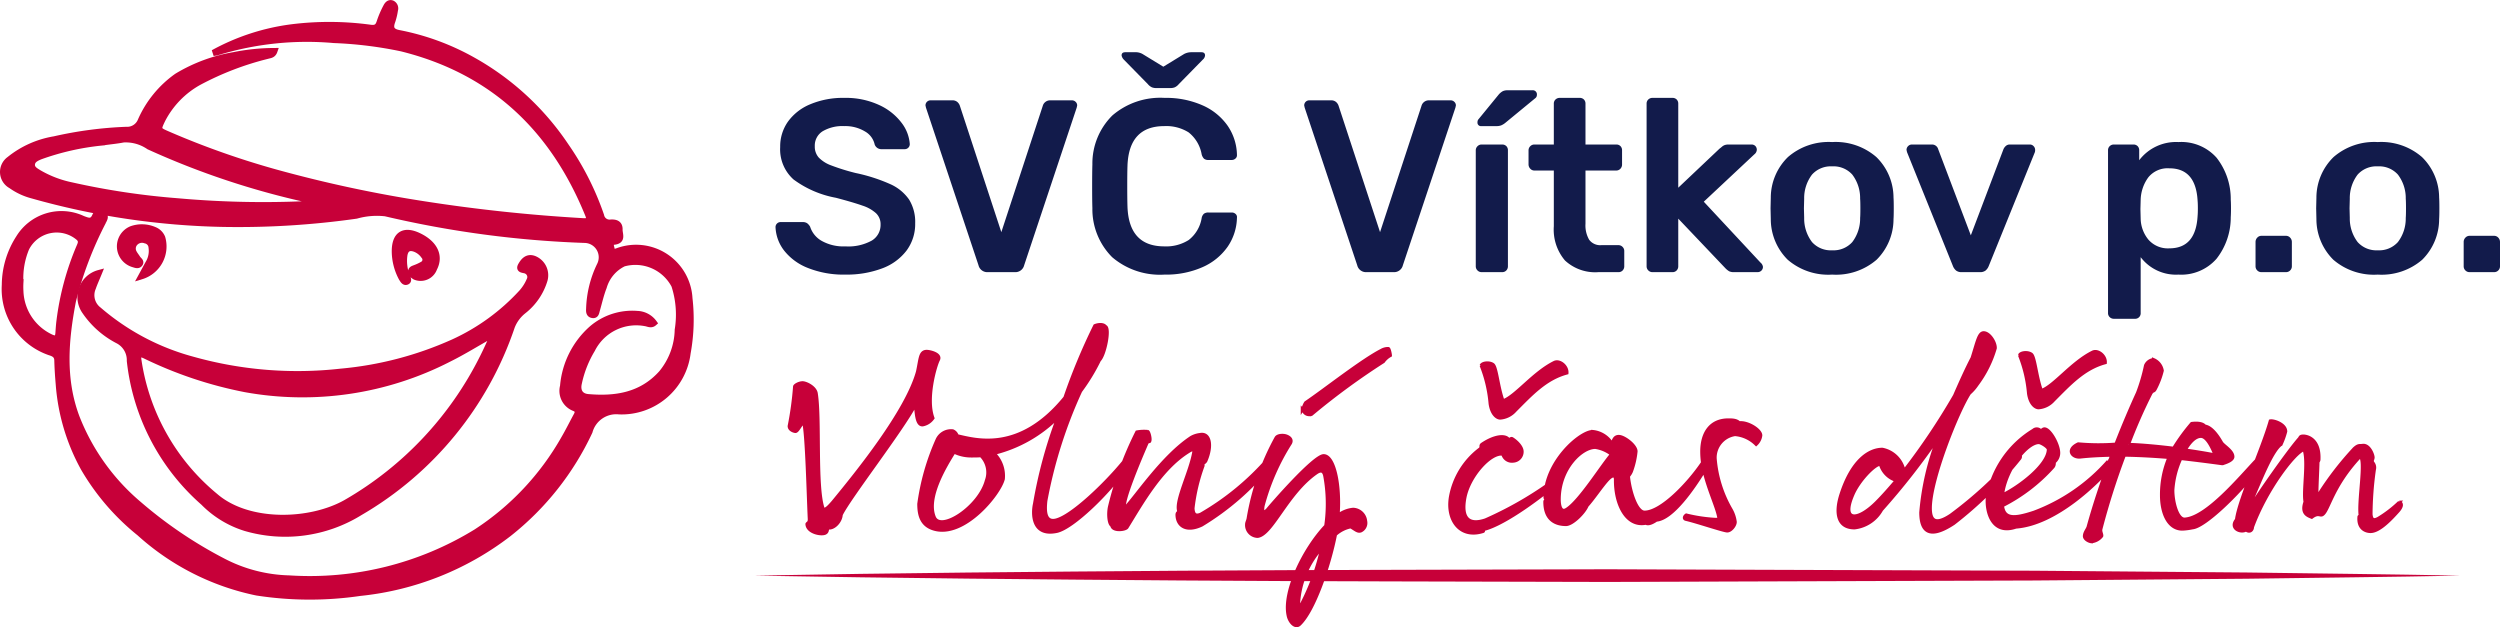
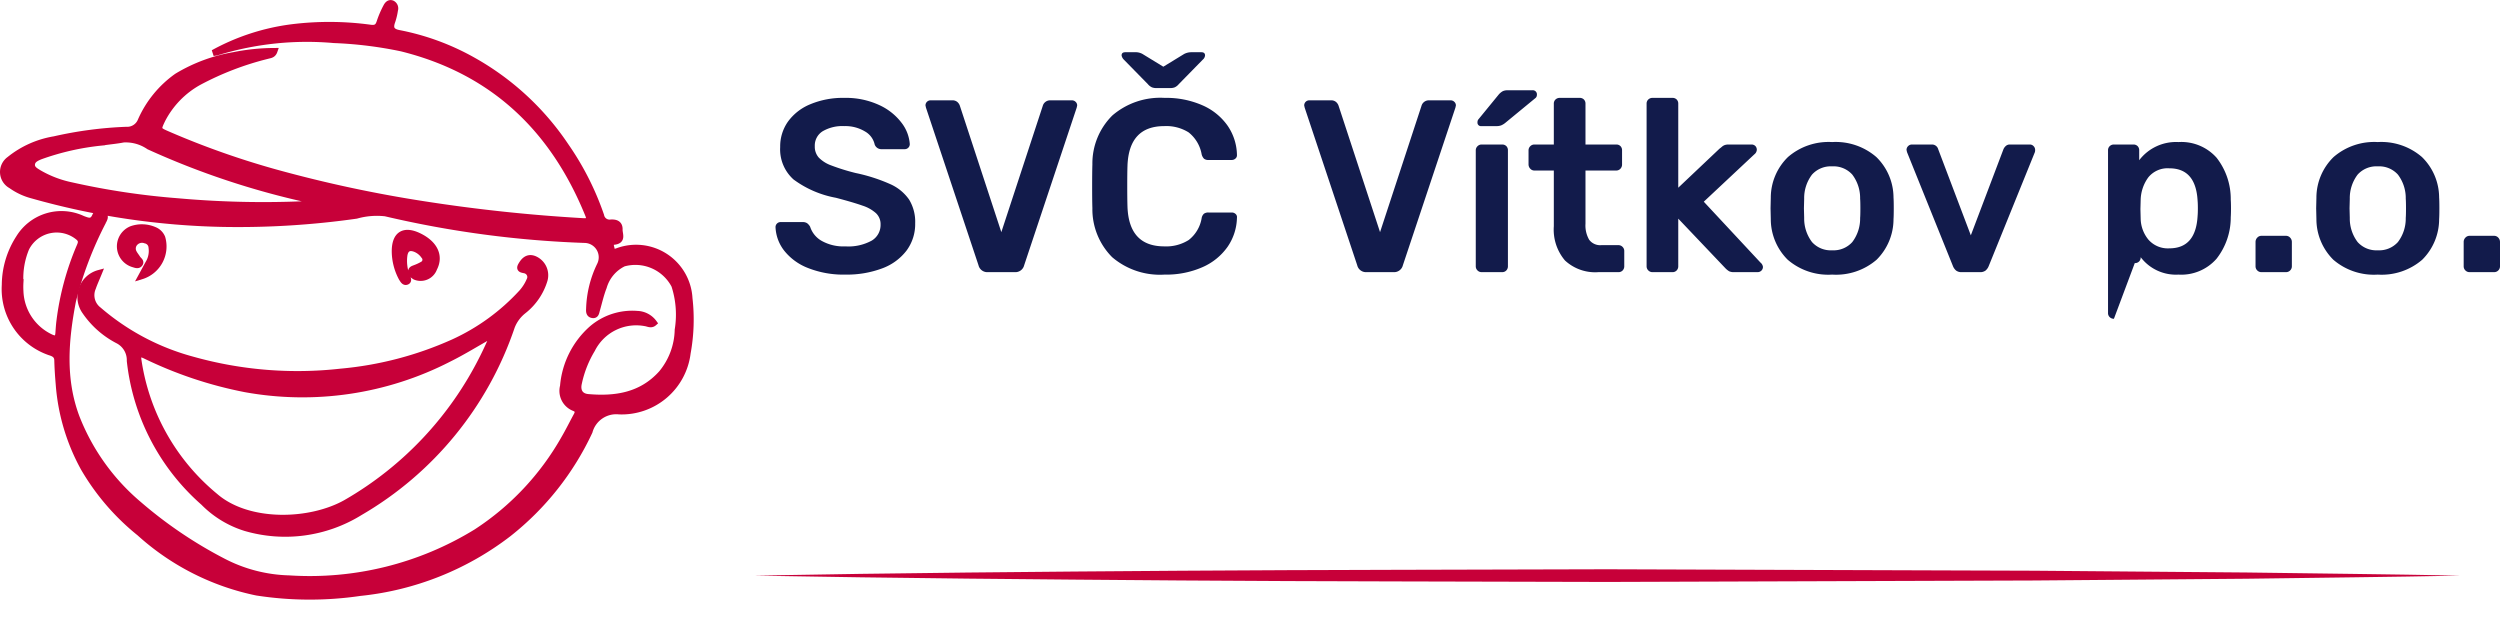
<svg xmlns="http://www.w3.org/2000/svg" width="203.714" height="51.119" viewBox="0 0 203.714 51.119">
  <defs>
    <style>.a,.c,.d{fill:#c70039;}.a,.c{stroke:#c70039;}.a{stroke-width:0.5px;}.b{fill:#121b4b;}.c{stroke-width:0.25px;}</style>
  </defs>
  <g transform="translate(-374.526 -18.824)">
    <g transform="translate(156.804 -306.188)">
      <path class="a" d="M235.1,329.325a18.016,18.016,0,0,1,6.377-2.084,24.728,24.728,0,0,1,6.408.033c.449.064.65-.053.779-.478a7.932,7.932,0,0,1,.521-1.214c.091-.181.242-.388.494-.287a.449.449,0,0,1,.222.541,5.045,5.045,0,0,1-.219.919c-.208.569-.045.842.563.957a20.059,20.059,0,0,1,6.013,2.211,22.067,22.067,0,0,1,7.573,6.992,23.007,23.007,0,0,1,2.87,5.666.7.7,0,0,0,.783.569c.4-.026.736.077.721.564-.012.382.308.917-.459.994-.378.038-.24.365-.186.606.07.314.25.24.476.165a4.353,4.353,0,0,1,5.864,3.845,15.141,15.141,0,0,1-.15,4.456,5.417,5.417,0,0,1-5.575,4.75,2.255,2.255,0,0,0-2.417,1.649,22.959,22.959,0,0,1-6.6,8.329,23.825,23.825,0,0,1-12.094,4.814,28.15,28.15,0,0,1-8.416-.032,20.348,20.348,0,0,1-9.557-4.849,19.107,19.107,0,0,1-4.542-5.276,16.667,16.667,0,0,1-2.037-6.839c-.056-.649-.1-1.3-.116-1.95-.008-.447-.314-.565-.636-.666a5.439,5.439,0,0,1-3.642-5.481,7.125,7.125,0,0,1,1.14-3.819,4.069,4.069,0,0,1,5.208-1.561c.417.154.773.328,1.015-.248.106-.251.379-.255.6-.137.306.16.144.379.049.59a29.863,29.863,0,0,0-2.464,6.469c-.615,3.184-.887,6.373.3,9.515a17.707,17.707,0,0,0,5.05,7.055,35.416,35.416,0,0,0,6.818,4.626,12.3,12.3,0,0,0,5.443,1.428,25.915,25.915,0,0,0,15.249-3.778,22.011,22.011,0,0,0,7.154-7.6c.361-.616.676-1.26,1.019-1.887.159-.291.157-.484-.206-.629a1.5,1.5,0,0,1-.887-1.773,7.023,7.023,0,0,1,2.347-4.684,5.053,5.053,0,0,1,3.687-1.2,1.757,1.757,0,0,1,1.373.728c-.223.2-.457.064-.654.028a4.018,4.018,0,0,0-4.39,2.138,8.846,8.846,0,0,0-1.083,2.748c-.146.636.121,1.078.753,1.134,2.266.2,4.374-.137,5.994-1.944a5.744,5.744,0,0,0,1.318-3.543,7.709,7.709,0,0,0-.276-3.614,3.587,3.587,0,0,0-4.142-1.79,3.075,3.075,0,0,0-1.617,1.925c-.237.6-.378,1.245-.559,1.87-.058.2-.072.459-.371.4-.265-.051-.268-.283-.255-.5a8.682,8.682,0,0,1,.888-3.582,1.421,1.421,0,0,0-1.207-2.035,83.3,83.3,0,0,1-16.284-2.17,6.177,6.177,0,0,0-2.366.192,68.222,68.222,0,0,1-10.813.673,61.385,61.385,0,0,1-15.613-2.323,5.234,5.234,0,0,1-1.705-.8,1.258,1.258,0,0,1-.127-2.133,7.853,7.853,0,0,1,3.644-1.63,31.789,31.789,0,0,1,5.868-.774,1.192,1.192,0,0,0,1.174-.742,8.732,8.732,0,0,1,2.957-3.623,13.264,13.264,0,0,1,4.644-1.723,16.926,16.926,0,0,1,3.292-.335c-.119.343-.377.33-.576.392a24.1,24.1,0,0,0-5.577,2.141,7.351,7.351,0,0,0-2.985,3.078c-.377.788-.375.819.417,1.163a67.665,67.665,0,0,0,8.916,3.148,106.266,106.266,0,0,0,12.081,2.581q6.392.993,12.844,1.364c.546.032.625-.1.43-.573-2.854-7-7.776-11.676-15.2-13.516a32.729,32.729,0,0,0-5.5-.678,24.96,24.96,0,0,0-9.473.985A2.584,2.584,0,0,1,235.1,329.325Zm8.995,12.249c-.474-.112-.814-.2-1.156-.273a64.97,64.97,0,0,1-13.075-4.345,3.349,3.349,0,0,0-2.083-.585c-.576.113-1.165.159-1.746.25a20.894,20.894,0,0,0-5.025,1.135c-.312.132-.665.279-.689.661-.022.357.312.524.577.689a8.823,8.823,0,0,0,2.639,1.009,60.87,60.87,0,0,0,8.65,1.3A78.4,78.4,0,0,0,244.091,341.575Zm-24.712,6.431a6.377,6.377,0,0,0,0,.755,4.31,4.31,0,0,0,2.487,3.739c.417.191.583.085.615-.344.025-.334.044-.67.088-1a22.438,22.438,0,0,1,1.612-6c.115-.266.251-.515-.053-.79a2.779,2.779,0,0,0-4.274.875A6.321,6.321,0,0,0,219.38,348.005Z" transform="translate(0 0)" />
      <path class="a" d="M269.354,491.156c-.194.477-.36.832-.485,1.2a1.507,1.507,0,0,0,.469,1.8,19.448,19.448,0,0,0,7.623,4.046,31.618,31.618,0,0,0,12.108.99,28.549,28.549,0,0,0,9.163-2.395,17.307,17.307,0,0,0,5.577-4.047,3.657,3.657,0,0,0,.642-1.006.558.558,0,0,0-.228-.76c-.18-.127-.708-.025-.463-.458.205-.363.519-.741,1.078-.523a1.437,1.437,0,0,1,.835,1.711,5.033,5.033,0,0,1-1.71,2.513,3.036,3.036,0,0,0-.958,1.29,27.8,27.8,0,0,1-12.377,15.143,11.559,11.559,0,0,1-9.33,1.266,8.2,8.2,0,0,1-3.414-2.081,17.918,17.918,0,0,1-6-11.538,1.789,1.789,0,0,0-.972-1.656,7.291,7.291,0,0,1-2.67-2.359A2.023,2.023,0,0,1,269.354,491.156Zm32.206,4.935c-1.318.723-2.465,1.453-3.683,2.055a26.094,26.094,0,0,1-16.591,2.465,33.054,33.054,0,0,1-8.164-2.733c-.481-.225-.611-.1-.541.39a17.689,17.689,0,0,0,6.246,11.065c2.71,2.355,7.79,2.186,10.713.508a28.134,28.134,0,0,0,11.084-11.768C300.936,497.463,301.209,496.834,301.56,496.09Z" transform="translate(-43.58 -143.891)" />
      <path class="a" d="M470.883,475.129c-.007-1.4.742-1.866,2-1.243s1.725,1.612,1.2,2.618a1.165,1.165,0,0,1-1.543.681c-.168-.1-.333-.215-.326-.427s.209-.233.359-.3a3.865,3.865,0,0,0,.564-.266.442.442,0,0,0,.125-.7,1.579,1.579,0,0,0-.728-.578c-.488-.18-.778-.01-.87.488a3.443,3.443,0,0,0,.195,1.73c.049.148.2.358.01.45-.211.1-.32-.132-.423-.284A4.663,4.663,0,0,1,470.883,475.129Z" transform="translate(-220.989 -129.622)" />
      <path class="a" d="M295.209,473.976c.248-.455.442-.822.646-1.183a1.947,1.947,0,0,0,.191-1.162.619.619,0,0,0-.5-.58.783.783,0,0,0-.868.213.691.691,0,0,0-.093.77c.082.168.209.314.308.475s.345.272.169.472c-.14.159-.359.049-.537,0a1.516,1.516,0,0,1-.123-2.844,2.534,2.534,0,0,1,1.847.055,1.149,1.149,0,0,1,.663.642A2.541,2.541,0,0,1,295.209,473.976Z" transform="translate(-65.971 -126.451)" />
    </g>
-     <path class="b" d="M6.42.2A7.849,7.849,0,0,1,3.36-.34,4.575,4.575,0,0,1,1.42-1.76a3.331,3.331,0,0,1-.7-1.9.407.407,0,0,1,.12-.3.407.407,0,0,1,.3-.12H2.92a.646.646,0,0,1,.37.09.924.924,0,0,1,.25.29,2.039,2.039,0,0,0,.92,1.14,3.613,3.613,0,0,0,1.96.46,3.949,3.949,0,0,0,2.14-.47,1.482,1.482,0,0,0,.72-1.31,1.228,1.228,0,0,0-.37-.92,3.022,3.022,0,0,0-1.1-.62q-.73-.26-2.17-.64A8.33,8.33,0,0,1,2.19-7.55,3.292,3.292,0,0,1,1.1-10.2a3.5,3.5,0,0,1,.63-2.06,4.209,4.209,0,0,1,1.82-1.42,6.868,6.868,0,0,1,2.77-.52,6.465,6.465,0,0,1,2.84.58,4.747,4.747,0,0,1,1.83,1.45,3.206,3.206,0,0,1,.67,1.73.407.407,0,0,1-.12.3.407.407,0,0,1-.3.12H9.38a.58.58,0,0,1-.58-.38A1.62,1.62,0,0,0,8-11.47a3.084,3.084,0,0,0-1.68-.43,3.182,3.182,0,0,0-1.76.42,1.369,1.369,0,0,0-.64,1.22,1.333,1.333,0,0,0,.32.92,2.691,2.691,0,0,0,1.01.64,17.148,17.148,0,0,0,1.99.62,13.834,13.834,0,0,1,2.81.9A3.69,3.69,0,0,1,11.6-5.92a3.465,3.465,0,0,1,.5,1.94,3.622,3.622,0,0,1-.71,2.23,4.41,4.41,0,0,1-2,1.45A8.181,8.181,0,0,1,6.42.2ZM18.02,0a.734.734,0,0,1-.76-.56L12.98-13.4l-.04-.18a.407.407,0,0,1,.12-.3.407.407,0,0,1,.3-.12h1.76a.6.6,0,0,1,.41.13.7.7,0,0,1,.21.31l3.38,10.3,3.38-10.3a.6.6,0,0,1,.2-.3.615.615,0,0,1,.42-.14h1.76a.418.418,0,0,1,.29.12.391.391,0,0,1,.13.3l-.04.18L20.98-.56a.734.734,0,0,1-.76.56Zm14.4.2a5.994,5.994,0,0,1-4.27-1.42,5.537,5.537,0,0,1-1.61-4q-.02-.54-.02-1.76,0-1.24.02-1.8a5.506,5.506,0,0,1,1.63-3.99,5.982,5.982,0,0,1,4.25-1.43,7.328,7.328,0,0,1,3.1.61,4.888,4.888,0,0,1,2.04,1.66,4.334,4.334,0,0,1,.76,2.37v.04a.341.341,0,0,1-.13.27.438.438,0,0,1-.29.11H36a.552.552,0,0,1-.36-.1.768.768,0,0,1-.2-.38,2.919,2.919,0,0,0-1.06-1.77,3.432,3.432,0,0,0-1.98-.51q-2.88,0-3,3.22-.02.54-.02,1.66t.02,1.7q.12,3.22,3,3.22a3.43,3.43,0,0,0,1.99-.52,2.851,2.851,0,0,0,1.05-1.76.635.635,0,0,1,.19-.38.6.6,0,0,1,.37-.1h1.9a.441.441,0,0,1,.31.12.336.336,0,0,1,.11.3,4.334,4.334,0,0,1-.76,2.37A4.888,4.888,0,0,1,35.52-.41,7.328,7.328,0,0,1,32.42.2ZM31.74-15a.939.939,0,0,1-.35-.06.961.961,0,0,1-.33-.26l-1.96-2a.641.641,0,0,1-.18-.34q0-.26.3-.26H30a1.154,1.154,0,0,1,.62.14l1.7,1.04,1.7-1.04a1.29,1.29,0,0,1,.62-.14h.78q.3,0,.3.26a.5.5,0,0,1-.18.34l-1.96,2a.961.961,0,0,1-.33.26.939.939,0,0,1-.35.06ZM48.88,0a.734.734,0,0,1-.76-.56L43.84-13.4l-.04-.18a.407.407,0,0,1,.12-.3.407.407,0,0,1,.3-.12h1.76a.6.6,0,0,1,.41.13.7.7,0,0,1,.21.31l3.38,10.3,3.38-10.3a.6.6,0,0,1,.2-.3.615.615,0,0,1,.42-.14h1.76a.418.418,0,0,1,.29.12.391.391,0,0,1,.13.3l-.04.18L51.84-.56a.734.734,0,0,1-.76.56Zm9.38,0a.463.463,0,0,1-.34-.14.463.463,0,0,1-.14-.34V-9.92a.463.463,0,0,1,.14-.34.463.463,0,0,1,.34-.14h1.66a.473.473,0,0,1,.35.13.473.473,0,0,1,.13.35V-.48a.482.482,0,0,1-.13.34.455.455,0,0,1-.35.14Zm-.02-11.9a.283.283,0,0,1-.32-.32.352.352,0,0,1,.1-.26l1.62-1.98a1.22,1.22,0,0,1,.35-.29.928.928,0,0,1,.39-.07h2a.336.336,0,0,1,.38.38.327.327,0,0,1-.1.24l-2.48,2.04a1.4,1.4,0,0,1-.33.2,1.065,1.065,0,0,1-.39.06ZM67.78,0a3.613,3.613,0,0,1-2.73-.95,3.884,3.884,0,0,1-.91-2.79V-8.28H62.56a.448.448,0,0,1-.34-.15.5.5,0,0,1-.14-.35V-9.92a.463.463,0,0,1,.14-.34.463.463,0,0,1,.34-.14h1.58v-3.32a.455.455,0,0,1,.14-.35.482.482,0,0,1,.34-.13h1.62a.473.473,0,0,1,.35.13.473.473,0,0,1,.13.35v3.32h2.5a.473.473,0,0,1,.35.13.473.473,0,0,1,.13.35v1.14a.487.487,0,0,1-.14.36.463.463,0,0,1-.34.14h-2.5v4.34a2.313,2.313,0,0,0,.3,1.3,1.122,1.122,0,0,0,1,.44H69.4a.463.463,0,0,1,.34.14.463.463,0,0,1,.14.34V-.48a.482.482,0,0,1-.13.34A.455.455,0,0,1,69.4,0Zm4.4,0a.463.463,0,0,1-.34-.14.463.463,0,0,1-.14-.34V-13.72a.455.455,0,0,1,.14-.35.482.482,0,0,1,.34-.13H73.8a.473.473,0,0,1,.35.13.473.473,0,0,1,.13.35v6.84l3.36-3.18a2.5,2.5,0,0,0,.2-.16.749.749,0,0,1,.24-.14.961.961,0,0,1,.3-.04h1.86a.432.432,0,0,1,.32.12.432.432,0,0,1,.12.32.5.5,0,0,1-.2.36L76.36-5.74,80.98-.78a.546.546,0,0,1,.2.34.415.415,0,0,1-.13.32.441.441,0,0,1-.31.12h-1.9a.906.906,0,0,1-.41-.07,1.581,1.581,0,0,1-.33-.27L74.28-4.36V-.48a.482.482,0,0,1-.13.34A.455.455,0,0,1,73.8,0ZM86.82.2A5.065,5.065,0,0,1,83.2-1.01a4.66,4.66,0,0,1-1.38-3.31L81.8-5.2l.02-.88a4.632,4.632,0,0,1,1.4-3.3,5.053,5.053,0,0,1,3.6-1.22,5.053,5.053,0,0,1,3.6,1.22,4.632,4.632,0,0,1,1.4,3.3q.02.24.02.88t-.02.88a4.66,4.66,0,0,1-1.38,3.31A5.065,5.065,0,0,1,86.82.2Zm0-1.98a2.052,2.052,0,0,0,1.64-.67,3.166,3.166,0,0,0,.64-1.97q.02-.2.02-.78t-.02-.78a3.166,3.166,0,0,0-.64-1.97,2.052,2.052,0,0,0-1.64-.67,2.052,2.052,0,0,0-1.64.67,3.166,3.166,0,0,0-.64,1.97l-.02.78.02.78a3.166,3.166,0,0,0,.64,1.97A2.052,2.052,0,0,0,86.82-1.78ZM97.38,0a.713.713,0,0,1-.46-.13.921.921,0,0,1-.26-.37L92.92-9.78l-.04-.18a.423.423,0,0,1,.13-.31.423.423,0,0,1,.31-.13h1.62a.518.518,0,0,1,.52.38L98.12-3l2.66-7.02a.766.766,0,0,1,.19-.26.468.468,0,0,1,.33-.12h1.64a.4.4,0,0,1,.29.13.423.423,0,0,1,.13.31.607.607,0,0,1-.02.18L99.58-.5a.921.921,0,0,1-.26.37.713.713,0,0,1-.46.13Zm12.4,3.8a.482.482,0,0,1-.34-.13.455.455,0,0,1-.14-.35V-9.92a.455.455,0,0,1,.14-.35.482.482,0,0,1,.34-.13h1.58a.473.473,0,0,1,.35.13.473.473,0,0,1,.13.35v.8a3.773,3.773,0,0,1,3.2-1.48,3.844,3.844,0,0,1,3.1,1.27A5.447,5.447,0,0,1,119.3-5.9q.02.24.02.7,0,.48-.02.72a5.444,5.444,0,0,1-1.16,3.39A3.816,3.816,0,0,1,115.04.2a3.607,3.607,0,0,1-3.08-1.42V3.32a.448.448,0,0,1-.48.48Zm4.52-5.74q2.16,0,2.3-2.66.02-.2.02-.6t-.02-.6q-.14-2.66-2.3-2.66a2.018,2.018,0,0,0-1.72.74,3.238,3.238,0,0,0-.62,1.82l-.02.76.02.78a2.77,2.77,0,0,0,.63,1.71A2.1,2.1,0,0,0,114.3-1.94ZM121.8,0a.463.463,0,0,1-.34-.14.463.463,0,0,1-.14-.34V-2.46a.5.5,0,0,1,.14-.35.448.448,0,0,1,.34-.15h2a.448.448,0,0,1,.34.15.5.5,0,0,1,.14.35V-.48a.463.463,0,0,1-.14.34.463.463,0,0,1-.34.14Zm9.48.2a5.065,5.065,0,0,1-3.62-1.21,4.66,4.66,0,0,1-1.38-3.31l-.02-.88.02-.88a4.632,4.632,0,0,1,1.4-3.3,5.053,5.053,0,0,1,3.6-1.22,5.053,5.053,0,0,1,3.6,1.22,4.632,4.632,0,0,1,1.4,3.3q.02.24.02.88t-.02.88a4.66,4.66,0,0,1-1.38,3.31A5.065,5.065,0,0,1,131.28.2Zm0-1.98a2.052,2.052,0,0,0,1.64-.67,3.166,3.166,0,0,0,.64-1.97q.02-.2.02-.78t-.02-.78a3.166,3.166,0,0,0-.64-1.97,2.052,2.052,0,0,0-1.64-.67,2.052,2.052,0,0,0-1.64.67A3.166,3.166,0,0,0,129-5.98l-.02.78.02.78a3.166,3.166,0,0,0,.64,1.97A2.052,2.052,0,0,0,131.28-1.78ZM138.76,0a.463.463,0,0,1-.34-.14.463.463,0,0,1-.14-.34V-2.46a.5.5,0,0,1,.14-.35.448.448,0,0,1,.34-.15h2a.448.448,0,0,1,.34.15.5.5,0,0,1,.14.35V-.48a.463.463,0,0,1-.14.34.463.463,0,0,1-.34.14Z" transform="translate(437 41)" />
+     <path class="b" d="M6.42.2A7.849,7.849,0,0,1,3.36-.34,4.575,4.575,0,0,1,1.42-1.76a3.331,3.331,0,0,1-.7-1.9.407.407,0,0,1,.12-.3.407.407,0,0,1,.3-.12H2.92a.646.646,0,0,1,.37.09.924.924,0,0,1,.25.29,2.039,2.039,0,0,0,.92,1.14,3.613,3.613,0,0,0,1.96.46,3.949,3.949,0,0,0,2.14-.47,1.482,1.482,0,0,0,.72-1.31,1.228,1.228,0,0,0-.37-.92,3.022,3.022,0,0,0-1.1-.62q-.73-.26-2.17-.64A8.33,8.33,0,0,1,2.19-7.55,3.292,3.292,0,0,1,1.1-10.2a3.5,3.5,0,0,1,.63-2.06,4.209,4.209,0,0,1,1.82-1.42,6.868,6.868,0,0,1,2.77-.52,6.465,6.465,0,0,1,2.84.58,4.747,4.747,0,0,1,1.83,1.45,3.206,3.206,0,0,1,.67,1.73.407.407,0,0,1-.12.3.407.407,0,0,1-.3.12H9.38a.58.58,0,0,1-.58-.38A1.62,1.62,0,0,0,8-11.47a3.084,3.084,0,0,0-1.68-.43,3.182,3.182,0,0,0-1.76.42,1.369,1.369,0,0,0-.64,1.22,1.333,1.333,0,0,0,.32.92,2.691,2.691,0,0,0,1.01.64,17.148,17.148,0,0,0,1.99.62,13.834,13.834,0,0,1,2.81.9A3.69,3.69,0,0,1,11.6-5.92a3.465,3.465,0,0,1,.5,1.94,3.622,3.622,0,0,1-.71,2.23,4.41,4.41,0,0,1-2,1.45A8.181,8.181,0,0,1,6.42.2ZM18.02,0a.734.734,0,0,1-.76-.56L12.98-13.4l-.04-.18a.407.407,0,0,1,.12-.3.407.407,0,0,1,.3-.12h1.76a.6.6,0,0,1,.41.13.7.7,0,0,1,.21.31l3.38,10.3,3.38-10.3a.6.6,0,0,1,.2-.3.615.615,0,0,1,.42-.14h1.76a.418.418,0,0,1,.29.12.391.391,0,0,1,.13.3l-.04.18L20.98-.56a.734.734,0,0,1-.76.56Zm14.4.2a5.994,5.994,0,0,1-4.27-1.42,5.537,5.537,0,0,1-1.61-4q-.02-.54-.02-1.76,0-1.24.02-1.8a5.506,5.506,0,0,1,1.63-3.99,5.982,5.982,0,0,1,4.25-1.43,7.328,7.328,0,0,1,3.1.61,4.888,4.888,0,0,1,2.04,1.66,4.334,4.334,0,0,1,.76,2.37v.04a.341.341,0,0,1-.13.27.438.438,0,0,1-.29.11H36a.552.552,0,0,1-.36-.1.768.768,0,0,1-.2-.38,2.919,2.919,0,0,0-1.06-1.77,3.432,3.432,0,0,0-1.98-.51q-2.88,0-3,3.22-.02.54-.02,1.66t.02,1.7q.12,3.22,3,3.22a3.43,3.43,0,0,0,1.99-.52,2.851,2.851,0,0,0,1.05-1.76.635.635,0,0,1,.19-.38.6.6,0,0,1,.37-.1h1.9a.441.441,0,0,1,.31.12.336.336,0,0,1,.11.3,4.334,4.334,0,0,1-.76,2.37A4.888,4.888,0,0,1,35.52-.41,7.328,7.328,0,0,1,32.42.2ZM31.74-15a.939.939,0,0,1-.35-.06.961.961,0,0,1-.33-.26l-1.96-2a.641.641,0,0,1-.18-.34q0-.26.3-.26H30a1.154,1.154,0,0,1,.62.14l1.7,1.04,1.7-1.04a1.29,1.29,0,0,1,.62-.14h.78q.3,0,.3.26a.5.5,0,0,1-.18.34l-1.96,2a.961.961,0,0,1-.33.26.939.939,0,0,1-.35.06ZM48.88,0a.734.734,0,0,1-.76-.56L43.84-13.4l-.04-.18a.407.407,0,0,1,.12-.3.407.407,0,0,1,.3-.12h1.76a.6.6,0,0,1,.41.13.7.7,0,0,1,.21.31l3.38,10.3,3.38-10.3a.6.6,0,0,1,.2-.3.615.615,0,0,1,.42-.14h1.76a.418.418,0,0,1,.29.12.391.391,0,0,1,.13.3l-.04.18L51.84-.56a.734.734,0,0,1-.76.56Zm9.38,0a.463.463,0,0,1-.34-.14.463.463,0,0,1-.14-.34V-9.92a.463.463,0,0,1,.14-.34.463.463,0,0,1,.34-.14h1.66a.473.473,0,0,1,.35.13.473.473,0,0,1,.13.35V-.48a.482.482,0,0,1-.13.34.455.455,0,0,1-.35.14Zm-.02-11.9a.283.283,0,0,1-.32-.32.352.352,0,0,1,.1-.26l1.62-1.98a1.22,1.22,0,0,1,.35-.29.928.928,0,0,1,.39-.07h2a.336.336,0,0,1,.38.38.327.327,0,0,1-.1.24l-2.48,2.04a1.4,1.4,0,0,1-.33.2,1.065,1.065,0,0,1-.39.06ZM67.78,0a3.613,3.613,0,0,1-2.73-.95,3.884,3.884,0,0,1-.91-2.79V-8.28H62.56a.448.448,0,0,1-.34-.15.5.5,0,0,1-.14-.35V-9.92a.463.463,0,0,1,.14-.34.463.463,0,0,1,.34-.14h1.58v-3.32a.455.455,0,0,1,.14-.35.482.482,0,0,1,.34-.13h1.62a.473.473,0,0,1,.35.13.473.473,0,0,1,.13.35v3.32h2.5a.473.473,0,0,1,.35.13.473.473,0,0,1,.13.35v1.14a.487.487,0,0,1-.14.36.463.463,0,0,1-.34.14h-2.5v4.34a2.313,2.313,0,0,0,.3,1.3,1.122,1.122,0,0,0,1,.44H69.4a.463.463,0,0,1,.34.14.463.463,0,0,1,.14.34V-.48a.482.482,0,0,1-.13.34A.455.455,0,0,1,69.4,0Zm4.4,0a.463.463,0,0,1-.34-.14.463.463,0,0,1-.14-.34V-13.72a.455.455,0,0,1,.14-.35.482.482,0,0,1,.34-.13H73.8a.473.473,0,0,1,.35.13.473.473,0,0,1,.13.35v6.84l3.36-3.18a2.5,2.5,0,0,0,.2-.16.749.749,0,0,1,.24-.14.961.961,0,0,1,.3-.04h1.86a.432.432,0,0,1,.32.12.432.432,0,0,1,.12.32.5.5,0,0,1-.2.36L76.36-5.74,80.98-.78a.546.546,0,0,1,.2.34.415.415,0,0,1-.13.32.441.441,0,0,1-.31.12h-1.9a.906.906,0,0,1-.41-.07,1.581,1.581,0,0,1-.33-.27L74.28-4.36V-.48a.482.482,0,0,1-.13.34A.455.455,0,0,1,73.8,0ZM86.82.2A5.065,5.065,0,0,1,83.2-1.01a4.66,4.66,0,0,1-1.38-3.31L81.8-5.2l.02-.88a4.632,4.632,0,0,1,1.4-3.3,5.053,5.053,0,0,1,3.6-1.22,5.053,5.053,0,0,1,3.6,1.22,4.632,4.632,0,0,1,1.4,3.3q.02.24.02.88t-.02.88a4.66,4.66,0,0,1-1.38,3.31A5.065,5.065,0,0,1,86.82.2Zm0-1.98a2.052,2.052,0,0,0,1.64-.67,3.166,3.166,0,0,0,.64-1.97q.02-.2.02-.78t-.02-.78a3.166,3.166,0,0,0-.64-1.97,2.052,2.052,0,0,0-1.64-.67,2.052,2.052,0,0,0-1.64.67,3.166,3.166,0,0,0-.64,1.97l-.02.78.02.78a3.166,3.166,0,0,0,.64,1.97A2.052,2.052,0,0,0,86.82-1.78ZM97.38,0a.713.713,0,0,1-.46-.13.921.921,0,0,1-.26-.37L92.92-9.78l-.04-.18a.423.423,0,0,1,.13-.31.423.423,0,0,1,.31-.13h1.62a.518.518,0,0,1,.52.38L98.12-3l2.66-7.02a.766.766,0,0,1,.19-.26.468.468,0,0,1,.33-.12h1.64a.4.4,0,0,1,.29.13.423.423,0,0,1,.13.31.607.607,0,0,1-.02.18L99.58-.5a.921.921,0,0,1-.26.37.713.713,0,0,1-.46.13Zm12.4,3.8a.482.482,0,0,1-.34-.13.455.455,0,0,1-.14-.35V-9.92a.455.455,0,0,1,.14-.35.482.482,0,0,1,.34-.13h1.58a.473.473,0,0,1,.35.13.473.473,0,0,1,.13.35v.8a3.773,3.773,0,0,1,3.2-1.48,3.844,3.844,0,0,1,3.1,1.27A5.447,5.447,0,0,1,119.3-5.9q.02.24.02.7,0,.48-.02.72a5.444,5.444,0,0,1-1.16,3.39A3.816,3.816,0,0,1,115.04.2a3.607,3.607,0,0,1-3.08-1.42a.448.448,0,0,1-.48.48Zm4.52-5.74q2.16,0,2.3-2.66.02-.2.02-.6t-.02-.6q-.14-2.66-2.3-2.66a2.018,2.018,0,0,0-1.72.74,3.238,3.238,0,0,0-.62,1.82l-.02.76.02.78a2.77,2.77,0,0,0,.63,1.71A2.1,2.1,0,0,0,114.3-1.94ZM121.8,0a.463.463,0,0,1-.34-.14.463.463,0,0,1-.14-.34V-2.46a.5.5,0,0,1,.14-.35.448.448,0,0,1,.34-.15h2a.448.448,0,0,1,.34.15.5.5,0,0,1,.14.35V-.48a.463.463,0,0,1-.14.34.463.463,0,0,1-.34.14Zm9.48.2a5.065,5.065,0,0,1-3.62-1.21,4.66,4.66,0,0,1-1.38-3.31l-.02-.88.02-.88a4.632,4.632,0,0,1,1.4-3.3,5.053,5.053,0,0,1,3.6-1.22,5.053,5.053,0,0,1,3.6,1.22,4.632,4.632,0,0,1,1.4,3.3q.02.24.02.88t-.02.88a4.66,4.66,0,0,1-1.38,3.31A5.065,5.065,0,0,1,131.28.2Zm0-1.98a2.052,2.052,0,0,0,1.64-.67,3.166,3.166,0,0,0,.64-1.97q.02-.2.02-.78t-.02-.78a3.166,3.166,0,0,0-.64-1.97,2.052,2.052,0,0,0-1.64-.67,2.052,2.052,0,0,0-1.64.67A3.166,3.166,0,0,0,129-5.98l-.02.78.02.78a3.166,3.166,0,0,0,.64,1.97A2.052,2.052,0,0,0,131.28-1.78ZM138.76,0a.463.463,0,0,1-.34-.14.463.463,0,0,1-.14-.34V-2.46a.5.5,0,0,1,.14-.35.448.448,0,0,1,.34-.15h2a.448.448,0,0,1,.34.15.5.5,0,0,1,.14.35V-.48a.463.463,0,0,1-.14.34.463.463,0,0,1-.34.14Z" transform="translate(437 41)" />
    <g transform="translate(1 1)">
-       <path class="c" d="M1.659-8.3c.252.861.378,6.153.462,7.854C2.142-.084,2-.126,1.932,0,1.953.672,3.045.9,3.4.756c.231-.105.168-.273.252-.441C4.074.42,4.683-.147,4.725-.756,5.355-2.079,9.7-7.686,10.752-9.7c.1.441.063,1.7.63,1.617a1.3,1.3,0,0,0,.819-.546c-.588-1.575.189-4.263.441-4.746s-.714-.693-.945-.693c-.567,0-.525.609-.756,1.659-.9,3.255-4.935,8.232-6.888,10.605-.273.315-.714.819-.819.5-.588-1.785-.21-7.287-.546-9.345-.084-.5-.819-.861-1.113-.861s-.651.21-.651.315A26.679,26.679,0,0,1,.483-7.98c0,.294.336.42.5.441C1.176-7.518,1.386-8.064,1.659-8.3ZM12.537-6.867a19.182,19.182,0,0,0-1.491,5.229c0,.924.21,1.764,1.26,2.058,2.457.693,5.355-2.9,5.628-4.1a2.566,2.566,0,0,0-.756-2.079,11.129,11.129,0,0,0,5.208-2.94,38,38,0,0,0-1.911,7.056c-.168.735-.231,2.667,1.806,2.247,1.323-.273,4.347-3.255,5.5-5,.273-.42.189-.714-.084-.63-1.449,1.764-4.158,4.368-5.46,4.7-.924.231-.924-.756-.84-1.554a37.839,37.839,0,0,1,2.835-8.946,15.886,15.886,0,0,0,1.533-2.52c.441-.42.882-2.625.483-2.751-.168-.231-.63-.168-.861-.063a49.947,49.947,0,0,0-2.436,5.859c-3.7,4.536-7.266,3.444-8.778,3.108a.623.623,0,0,0-.357-.4A1.247,1.247,0,0,0,12.537-6.867Zm2.814,1.323c.252,0,.5,0,.756-.021a1.928,1.928,0,0,1,.441,2.037C15.981-1.386,12.81.693,12.306-.567c-.651-1.6.9-4.137,1.617-5.292A3.19,3.19,0,0,0,15.351-5.544ZM28.812-7.5a28.3,28.3,0,0,0-2.226,6.09C26.46-.84,26.523,0,26.775.126c.063.483,1.113.357,1.239.147C29.232-1.7,30.786-4.494,32.991-5.88c.294-.189.5-.273.462.021-.273,1.6-1.47,3.885-1.239,4.767.021.21-.147.1-.126.4.042.861.777,1.365,2.016.777A21.521,21.521,0,0,0,39.732-4.83c.147-.168-.063-.483-.189-.525A21.7,21.7,0,0,1,34.02-.8c-.441.189-.609,0-.63-.483a14.972,14.972,0,0,1,.819-3.465c-.084-.189.168-.252.231-.4.546-1.26.315-2.31-.483-2.142a1.9,1.9,0,0,0-.714.231c-2.331,1.533-4.473,4.788-5.418,5.775-.273-.441,1.3-4.116,1.827-5.334.168-.189.189,0,.231-.189s-.084-.714-.189-.735A3.217,3.217,0,0,0,28.812-7.5Zm11.34.483A20.686,20.686,0,0,0,37.884-.462c-.021.168-.126.336-.126.483a.919.919,0,0,0,.9.987C39.837.861,41.055-2.5,43.428-4.158c.42-.294.609-.147.693.21a12.579,12.579,0,0,1,.084,4.1C42.4,2.058,40.74,5.523,41.139,7.434c.1.546.588,1.092.945.735C43.239,7.077,44.5,3.423,45,.861a2.633,2.633,0,0,1,1.239-.63c.4.231.567.42.819.336a.714.714,0,0,0,.4-.8A1.063,1.063,0,0,0,46.431-1.2a2.431,2.431,0,0,0-1.218.483c.189-2.457-.315-4.851-1.176-4.851-.8,0-4.326,4.074-4.557,4.368-.231.252-.5.4-.378-.294a18.249,18.249,0,0,1,2.226-5.082c.21-.378-.231-.588-.462-.63S40.257-7.224,40.152-7.014Zm2.142-2.31c.126.147.21.42.588.42.126,0,.063.042.336-.168a57.308,57.308,0,0,1,5.691-4.158,1.714,1.714,0,0,1,.567-.5c0-.084-.084-.546-.168-.567a1.089,1.089,0,0,0-.567.147c-1.6.819-4.62,3.213-6.174,4.263C42.42-9.66,42.42-9.534,42.294-9.324ZM42.273,6.447c-.189.357-.294.294-.273-.1a7.406,7.406,0,0,1,1.89-4.41A18.281,18.281,0,0,1,42.273,6.447ZM58.632-5.691a.768.768,0,0,0,.861.567.765.765,0,0,0,.714-.777c0-.4-.462-.84-.8-1.05-.126-.084-.231.147-.315.042-.273-.357-1.134-.273-2.142.4-.189.126,0,.252-.189.4a6.277,6.277,0,0,0-2.394,3.906c-.315,1.869.777,3.4,2.646,2.814C57.162.567,56.889.5,57.1.441,58.842,0,61.992-2.373,63.336-3.57c.189-.168.294-.546.063-.441A29.576,29.576,0,0,1,57.225-.336c-1.365.462-1.995-.126-1.68-1.806C55.881-3.906,57.645-5.859,58.632-5.691Zm.021-4.347c-.42-1.155-.525-2.751-.819-2.961s-.882-.147-.966.084A10.894,10.894,0,0,1,57.6-9.807c.126.882.567,1.176.819,1.176A1.8,1.8,0,0,0,59.64-9.24c1.3-1.3,2.478-2.6,4.221-3.066.042-.567-.609-1.071-1.029-.861C61.131-12.327,59.682-10.4,58.653-10.038Zm7.308,2.5c-1.029,0-3.885,2.478-3.885,5.376,0,.105.084.084.084.21,0,.084-.1,0-.1.147,0,1.449.861,1.848,1.722,1.848.525,0,1.491-.966,1.722-1.533.5-.546,1.239-1.659,1.7-2.142.4-.42.609-.336.609.021C67.788-1.68,68.67.252,70.287-.063c.231.126.588-.063.861-.252,1.3-.105,3-2.562,3.885-4.011.336,1.449,1.008,2.877,1.176,3.675.063.273.021.273-.252.273a12.7,12.7,0,0,1-2.373-.357c-.168.105-.231.315-.021.357.84.189,3.066.945,3.36.945s.651-.441.651-.735a2.724,2.724,0,0,0-.336-1.008,9.836,9.836,0,0,1-1.3-4.158,1.9,1.9,0,0,1,1.617-1.953,2.757,2.757,0,0,1,1.722.8,1.186,1.186,0,0,0,.378-.735c0-.441-1.05-1.113-1.764-1.029-.21-.252-.714-.231-.882-.231-1.47,0-2.163,1.092-2.163,2.583a6.759,6.759,0,0,0,.063.9C73.731-3.255,71.526-.966,70.182-.966c-.63,0-1.155-1.575-1.3-2.814-.021-.21.063-.126.231-.5a6.513,6.513,0,0,0,.378-1.638c0-.483-.966-1.218-1.407-1.218-.294,0-.441.21-.525.63A2.079,2.079,0,0,0,65.961-7.539ZM63.84-1.2c-.483.315-.609-.294-.609-.8,0-2.5,1.806-4.242,2.94-4.242a2.83,2.83,0,0,1,1.323.567C66.759-4.851,64.911-1.869,63.84-1.2ZM91.329-4.326A2.242,2.242,0,0,0,89.565-6.09c-1.071,0-2.478.882-3.381,3.7C85.806-1.218,85.722.315,87.3.315A2.907,2.907,0,0,0,89.5-1.155a57.614,57.614,0,0,0,4.62-5.9A21.611,21.611,0,0,0,92.694-.945c0,1.575.714,2.205,2.688.9a31.78,31.78,0,0,0,5.376-5.292c.105-.126.063-.336-.105-.336-.084,0-.189.084-.273.126a33.106,33.106,0,0,1-5.25,4.83c-1.239.819-1.659.462-1.659-.567,0-2.352,2.247-7.917,3.192-9.366a3.535,3.535,0,0,0,.609-.693,9.247,9.247,0,0,0,1.491-2.982c.021-.483-.483-1.26-.945-1.26-.4,0-.525.735-.945,2.058-.441.84-.924,1.911-1.428,3.066A54.836,54.836,0,0,1,91.329-4.326ZM89.082-1.764c-1.533,1.533-2.877,1.6-1.932-.609.483-1.155,1.785-2.5,2.247-2.5a1.945,1.945,0,0,0,1.3,1.323C90.174-2.94,89.649-2.331,89.082-1.764Zm18.879-3.36a15.1,15.1,0,0,1-6.027,4.158c-1.638.546-2.457.567-2.583-.525a14.057,14.057,0,0,0,4.116-3.15c.147-.168.084-.378.126-.42a.953.953,0,0,0,.336-.8c-.042-.714-.735-1.89-1.155-1.89-.168,0-.231.189-.336.126a.41.41,0,0,0-.567-.021A8.031,8.031,0,0,0,98.112-2.1c-.084,1.029.357,3.024,2.331,2.352,3.3-.252,6.72-3.675,7.812-4.977C108.57-5.1,108.129-5.145,107.961-5.124Zm-5.439-5.754c-.42-1.155-.525-2.751-.819-2.961s-.882-.147-.966.084a10.894,10.894,0,0,1,.735,3.108c.126.882.567,1.176.819,1.176a1.8,1.8,0,0,0,1.218-.609c1.3-1.3,2.478-2.6,4.221-3.066.042-.567-.609-1.071-1.029-.861C105-13.167,103.551-11.235,102.522-10.878Zm-.21,4.242c.168,0,.777.357.777.567-.042,1.3-2.415,3.066-3.738,3.7C99.624-4.515,101.346-6.636,102.312-6.636Zm9.345-6.762a.8.8,0,0,0-.651.483,14.661,14.661,0,0,1-.651,2.226c-.5,1.092-1.134,2.562-1.764,4.179a18.42,18.42,0,0,1-3.066-.021c-1.008.462-.5,1.155.189,1.071.756-.084,1.617-.126,2.541-.147-.714,1.89-1.407,3.948-1.932,5.859-.063.189-.273.42-.294.693-.042.273.357.483.567.5a1.22,1.22,0,0,0,.84-.462c.042-.126-.126-.357-.063-.588a59.124,59.124,0,0,1,1.911-6.006c1.155.021,2.394.084,3.633.189a7.756,7.756,0,0,0-.609,3.087c0,1.428.546,2.751,1.7,2.751a4.932,4.932,0,0,0,.819-.105c1.029-.084,3.822-2.856,5.04-4.452a4,4,0,0,0,.588-.714c.042-.147,0-.378-.126-.42a.356.356,0,0,0-.315.105C118.713-3.8,116-.525,114.219-.4c-.609.063-.987-1.365-.987-2.352a7.265,7.265,0,0,1,.651-2.583c1.134.126,2.268.273,3.36.42h.021a.126.126,0,0,0,.084-.021c.273-.084.777-.273.777-.546,0-.483-.777-.9-.924-1.155s-.714-1.26-1.365-1.344c-.21-.273-.777-.252-1.071-.21a15.406,15.406,0,0,0-1.47,2.016c-1.218-.147-2.5-.273-3.675-.315a42.088,42.088,0,0,1,1.827-4.158c.168-.273.231-.105.357-.357a6.408,6.408,0,0,0,.567-1.491A1.179,1.179,0,0,0,111.657-13.4Zm3.864,6.258c.5,0,.924.945,1.155,1.512-.651-.126-1.512-.273-2.436-.4C114.618-6.678,115.059-7.14,115.521-7.14ZM121.17-8.4c-.651,2.289-2.541,6.405-2.751,8.043-.588.714.357,1.113.777.84.294.231.525.021.525-.231,1.113-3.045,3.423-6.069,4.2-6.321.357.966-.084,3.339.084,4.263-.315.924.168,1.113.546,1.26.525-.4.672-.105.861-.21.525-.294.756-2.268,3.087-4.746.462.315-.168,3.633,0,4.83-.021.084-.084,0-.1.084-.084.966.546,1.2.945,1.2.735,0,1.7-1.05,2.247-1.659.357-.4.315-.651.1-.735a9.729,9.729,0,0,1-1.722,1.323c-.357.189-.546.147-.588-.336a27.112,27.112,0,0,1,.273-3.633A.617.617,0,0,0,129.528-5c-.1-.189,0-.21.021-.4s-.294-1.071-.84-1.008c-.273.042-.336-.063-.693.252A25.52,25.52,0,0,0,125.181-2.5c-.105.147-.21.21-.21-.084,0-.462.084-2.121.084-2.352s.084-.147.084-.357c.063-1.764-1.113-1.911-1.365-1.869-.168.021-.168.1-.231.189-.924,1.029-3.549,4.83-3.717,5.166-.126.252-.315.21-.126-.21.651-1.47,1.6-3.948,2.352-4.473a6.06,6.06,0,0,0,.378-1.05C122.43-8.148,121.422-8.463,121.17-8.4Z" transform="translate(437.349 60.523)" />
      <g transform="translate(434.989 64.211)">
        <path class="d" d="M0,.517C11.585.3,23.168.2,34.753.12S57.921.042,69.506,0l34.753.118,17.376.145c5.792.086,11.585.137,17.377.254-5.792.117-11.585.168-17.377.254L104.258.915l-34.753.118C57.921.991,46.338,1,34.753.913S11.585.73,0,.517Z" />
      </g>
    </g>
  </g>
</svg>